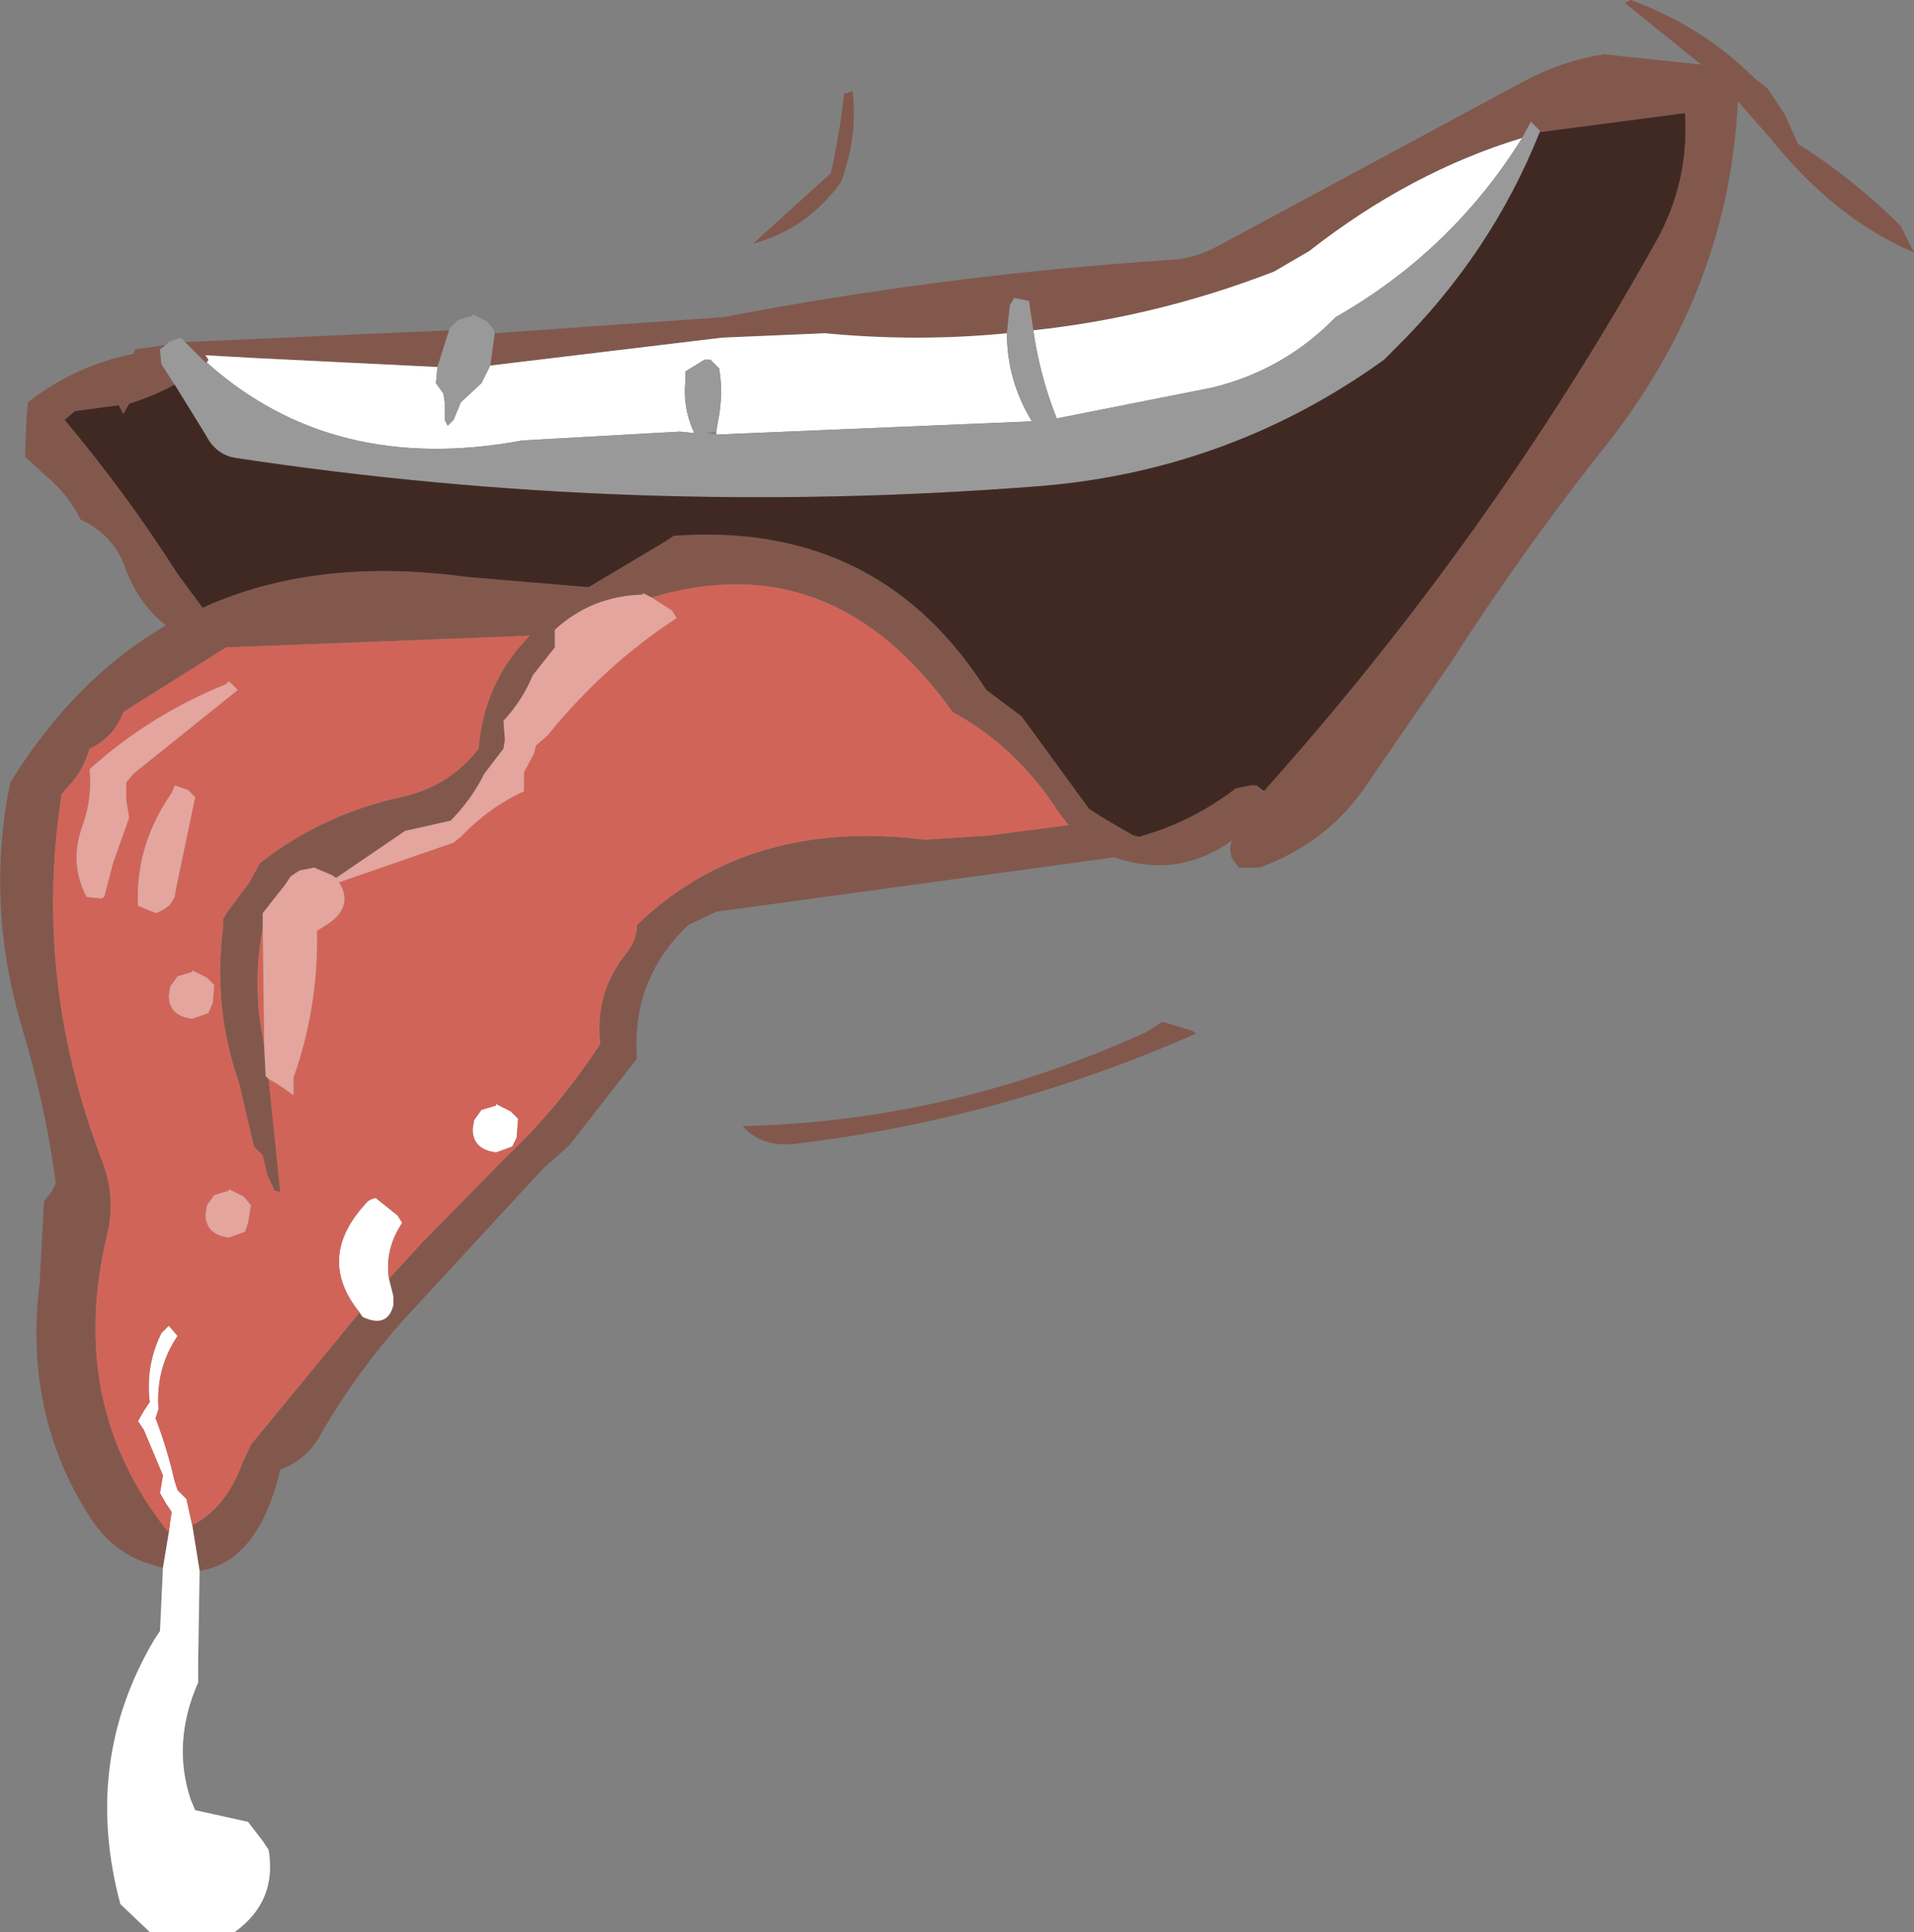
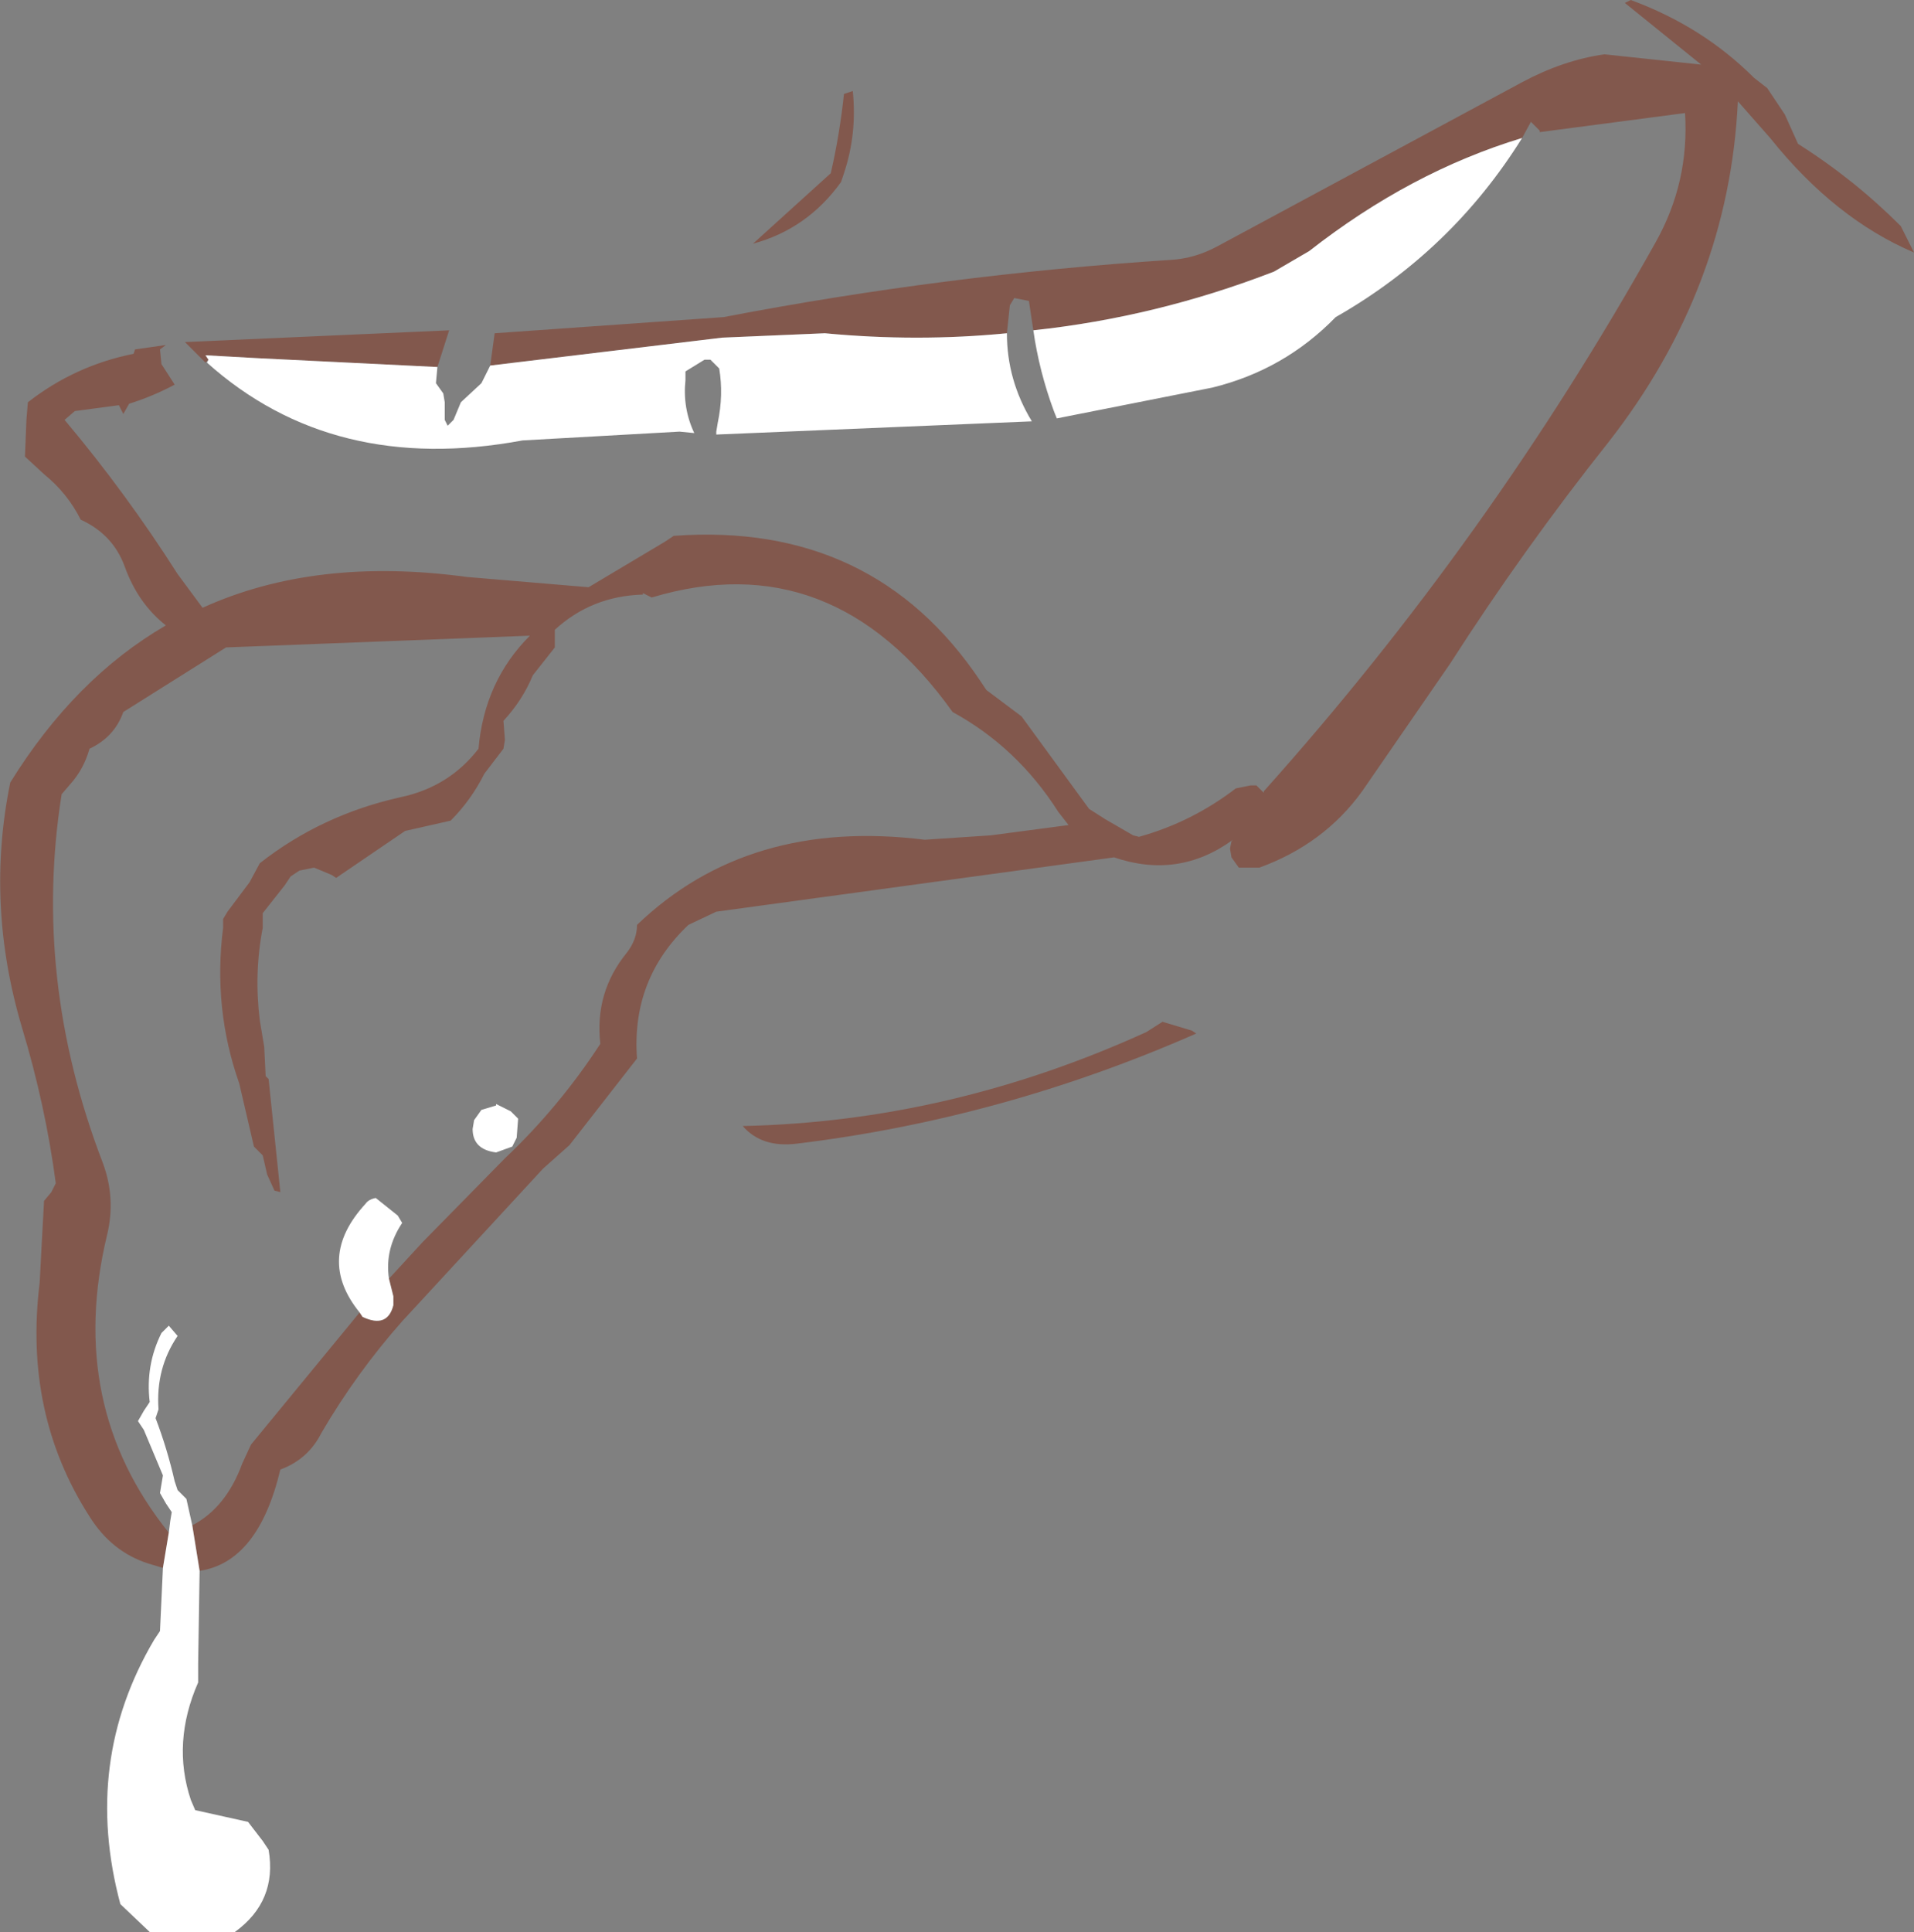
<svg xmlns="http://www.w3.org/2000/svg" height="65.8px" width="65.2px">
  <rect width="100%" height="100%" fill="#808080" stroke="none" />
  <g transform="matrix(1.0, 0.0, 0.0, 1.0, 32.6, 32.9)">
    <path d="M-15.75 -21.55 L-7.95 -22.1 Q-0.4 -23.55 7.3 -24.05 8.1 -24.1 8.85 -24.5 L19.25 -30.1 Q20.65 -30.85 22.05 -31.05 L25.35 -30.7 22.75 -32.8 22.95 -32.9 Q25.4 -32.0 27.15 -30.25 L27.6 -29.9 28.2 -29.0 28.65 -28.0 Q30.55 -26.8 32.15 -25.2 L32.6 -24.3 Q29.9 -25.45 27.7 -28.2 L26.6 -29.45 Q26.3 -23.1 22.2 -17.85 19.3 -14.2 16.8 -10.3 L13.8 -5.95 Q12.5 -4.15 10.3 -3.35 L9.6 -3.35 9.35 -3.7 9.3 -4.0 9.35 -4.25 9.4 -4.3 Q7.55 -2.95 5.35 -3.7 L-8.2 -1.85 -9.15 -1.4 Q-11.1 0.45 -10.9 3.15 L-13.2 6.1 -14.1 6.9 -18.9 12.1 Q-20.45 13.85 -21.65 15.9 -22.1 16.8 -23.05 17.15 -23.8 20.3 -25.8 20.6 L-26.05 19.05 Q-24.9 18.45 -24.35 16.95 L-24.05 16.3 -20.35 11.8 -20.25 11.95 Q-19.4 12.35 -19.2 11.55 L-19.2 11.25 -19.35 10.65 -18.2 9.4 -15.4 6.55 Q-13.55 4.8 -12.15 2.65 -12.35 0.9 -11.25 -0.45 -10.9 -0.9 -10.9 -1.4 -7.1 -5.05 -1.1 -4.3 L1.15 -4.45 3.8 -4.8 3.45 -5.25 Q2.05 -7.45 -0.15 -8.65 -4.25 -14.4 -10.4 -12.55 L-10.7 -12.7 -10.7 -12.65 Q-12.45 -12.6 -13.7 -11.45 L-13.7 -11.15 -13.7 -10.85 -14.45 -9.9 Q-14.8 -9.05 -15.45 -8.35 L-15.4 -7.7 -15.45 -7.4 -16.1 -6.55 Q-16.55 -5.65 -17.25 -4.95 L-18.8 -4.6 -21.15 -3.0 -21.3 -3.1 -21.9 -3.35 -22.4 -3.25 -22.7 -3.05 -22.9 -2.75 -23.65 -1.8 -23.65 -1.3 Q-23.95 0.25 -23.75 1.85 L-23.6 2.75 -23.55 3.75 -23.45 3.85 -23.05 7.7 -23.25 7.65 -23.5 7.1 -23.65 6.45 -23.95 6.15 -24.45 4.0 Q-25.35 1.45 -25.0 -1.3 L-25.0 -1.6 -24.85 -1.85 -24.1 -2.85 -23.75 -3.5 Q-21.65 -5.15 -18.95 -5.75 -17.3 -6.1 -16.3 -7.4 -16.1 -9.7 -14.55 -11.25 L-24.9 -10.85 -28.4 -8.65 Q-28.7 -7.8 -29.55 -7.4 -29.75 -6.7 -30.2 -6.2 L-30.5 -5.85 Q-31.5 0.45 -29.1 6.7 -28.65 7.9 -28.95 9.15 -30.35 14.95 -26.85 19.3 L-27.05 20.5 -27.55 20.35 Q-28.8 19.95 -29.55 18.75 -31.8 15.25 -31.25 10.8 L-31.1 8.0 -30.85 7.7 -30.7 7.4 Q-31.05 4.75 -31.85 2.1 -33.1 -2.1 -32.25 -6.25 -30.05 -9.8 -26.95 -11.6 -27.9 -12.35 -28.35 -13.6 -28.75 -14.7 -29.85 -15.2 -30.3 -16.1 -31.1 -16.75 L-31.75 -17.35 -31.7 -18.6 -31.65 -19.2 Q-30.05 -20.45 -28.05 -20.85 L-28.0 -21.0 -26.95 -21.15 -27.15 -21.0 -27.1 -20.5 -26.65 -19.8 Q-27.4 -19.4 -28.2 -19.15 L-28.4 -18.8 -28.55 -19.1 -30.05 -18.9 -30.4 -18.6 Q-28.3 -16.1 -26.55 -13.35 L-25.7 -12.2 Q-21.85 -13.95 -16.7 -13.25 L-12.55 -12.9 -9.95 -14.45 -9.65 -14.65 Q-2.85 -15.15 0.8 -9.7 L1.0 -9.4 2.2 -8.5 4.5 -5.35 5.05 -5.0 6.0 -4.45 6.2 -4.4 Q8.0 -4.9 9.5 -6.05 L10.0 -6.15 10.2 -6.15 10.45 -5.9 10.45 -5.95 Q18.15 -14.55 23.8 -24.65 24.95 -26.7 24.8 -29.05 L19.85 -28.4 19.85 -28.45 19.55 -28.75 19.25 -28.2 Q15.45 -27.05 12.0 -24.35 L10.8 -23.65 Q6.8 -22.1 2.6 -21.65 L2.45 -22.65 1.95 -22.75 1.8 -22.5 1.7 -21.55 Q-1.35 -21.25 -4.5 -21.55 L-8.0 -21.4 -15.9 -20.45 -15.75 -21.55 M-26.3 -21.25 L-17.3 -21.65 -17.7 -20.4 -23.8 -20.7 -25.6 -20.8 -25.5 -20.65 -25.6 -20.55 -26.3 -21.25 M-3.55 -29.8 Q-3.4 -28.35 -3.85 -27.0 L-3.95 -26.7 Q-5.1 -25.1 -6.95 -24.6 L-4.3 -27.0 Q-4.0 -28.3 -3.85 -29.7 L-3.55 -29.8 M-7.3 5.45 Q-0.25 5.3 6.45 2.25 L7.0 1.9 8.0 2.2 8.15 2.3 Q1.55 5.2 -5.45 6.05 -6.65 6.2 -7.3 5.45" fill="#82584d" fill-rule="evenodd" stroke="none" />
    <path d="M-25.8 20.6 L-25.85 23.75 -25.85 24.4 Q-26.75 26.45 -26.1 28.4 L-25.95 28.75 -24.15 29.15 -23.65 29.8 -23.45 30.1 Q-23.15 31.85 -24.6 32.9 L-27.5 32.9 -28.5 31.95 Q-29.8 27.1 -27.35 22.95 L-27.15 22.65 -27.05 20.5 -26.85 19.3 -26.8 18.9 -26.75 18.6 -26.95 18.3 -27.15 17.95 -27.1 17.65 -27.05 17.35 -27.7 15.8 -27.9 15.5 -27.7 15.15 -27.5 14.85 Q-27.65 13.6 -27.1 12.5 L-26.85 12.25 -26.55 12.6 Q-27.3 13.7 -27.2 15.1 L-27.3 15.4 Q-26.9 16.45 -26.65 17.55 L-26.55 17.85 -26.25 18.15 -26.05 19.05 -25.8 20.6 M-15.9 -20.45 L-8.0 -21.4 -4.5 -21.55 Q-1.35 -21.25 1.7 -21.55 1.7 -19.95 2.55 -18.55 L-8.2 -18.1 -8.2 -18.2 -8.15 -18.5 Q-7.95 -19.45 -8.1 -20.35 L-8.4 -20.65 -8.6 -20.65 -9.25 -20.25 -9.25 -19.95 Q-9.35 -19.0 -8.95 -18.15 L-9.45 -18.2 -14.8 -17.9 Q-21.25 -16.7 -25.55 -20.55 L-25.5 -20.65 -25.6 -20.8 -23.8 -20.7 -17.7 -20.4 -17.75 -19.85 -17.5 -19.5 -17.45 -19.2 -17.45 -18.6 -17.35 -18.4 -17.15 -18.6 -16.9 -19.2 -16.2 -19.85 -16.05 -20.15 -15.9 -20.45 M2.6 -21.65 Q6.8 -22.1 10.8 -23.65 L12.0 -24.35 Q15.45 -27.05 19.25 -28.2 16.85 -24.35 12.9 -22.1 11.15 -20.3 8.7 -19.7 L3.4 -18.65 3.3 -18.9 Q2.8 -20.25 2.6 -21.65 M-20.35 11.8 Q-21.85 9.95 -20.15 8.1 -20.05 7.95 -19.8 7.9 L-19.05 8.5 -18.9 8.75 Q-19.5 9.65 -19.35 10.65 L-19.2 11.25 -19.2 11.55 Q-19.4 12.35 -20.25 11.95 L-20.35 11.8 M-15.15 6.15 L-15.7 6.35 Q-16.5 6.25 -16.5 5.55 L-16.45 5.25 -16.2 4.9 -15.7 4.75 -15.7 4.7 -15.2 4.95 -14.95 5.2 -15.0 5.85 -15.15 6.15" fill="#ffffff" fill-rule="evenodd" stroke="none" />
-     <path d="M-26.95 -21.15 L-26.85 -21.25 -26.45 -21.4 -26.3 -21.25 -25.6 -20.55 -25.55 -20.55 Q-21.25 -16.7 -14.8 -17.9 L-9.45 -18.2 -8.95 -18.15 Q-9.35 -19.0 -9.25 -19.95 L-9.25 -20.25 -8.6 -20.65 -8.4 -20.65 -8.1 -20.35 Q-7.95 -19.45 -8.15 -18.5 L-8.2 -18.2 -8.55 -18.15 -8.2 -18.1 2.55 -18.55 Q1.7 -19.95 1.7 -21.55 L1.8 -22.5 1.95 -22.75 2.45 -22.65 2.6 -21.65 Q2.8 -20.25 3.3 -18.9 L3.4 -18.65 8.7 -19.7 Q11.15 -20.3 12.9 -22.1 16.85 -24.35 19.25 -28.2 L19.55 -28.75 19.85 -28.45 19.85 -28.4 Q18.2 -24.25 14.9 -21.0 L14.55 -20.65 Q9.35 -16.9 2.9 -16.35 -11.0 -15.25 -24.55 -17.3 -25.25 -17.4 -25.6 -18.1 L-26.65 -19.8 -27.1 -20.5 -27.15 -21.0 -26.95 -21.15 M-17.3 -21.65 L-17.3 -21.7 -17.0 -22.0 -16.5 -22.15 -16.5 -22.2 -16.0 -21.95 -15.8 -21.7 -15.75 -21.55 -15.9 -20.45 -16.05 -20.15 -16.2 -19.85 -16.9 -19.2 -17.15 -18.6 -17.35 -18.4 -17.45 -18.6 -17.45 -19.2 -17.5 -19.5 -17.75 -19.85 -17.7 -20.4 -17.3 -21.65" fill="#999999" fill-rule="evenodd" stroke="none" />
-     <path d="M-10.4 -12.55 Q-4.25 -14.4 -0.15 -8.65 2.05 -7.45 3.45 -5.25 L3.8 -4.8 1.15 -4.45 -1.1 -4.3 Q-7.1 -5.05 -10.9 -1.4 -10.9 -0.9 -11.25 -0.45 -12.35 0.9 -12.15 2.65 -13.55 4.8 -15.4 6.55 L-18.2 9.4 -19.35 10.65 Q-19.5 9.65 -18.9 8.75 L-19.05 8.5 -19.8 7.9 Q-20.05 7.95 -20.15 8.1 -21.85 9.95 -20.35 11.8 L-24.05 16.3 -24.35 16.95 Q-24.9 18.45 -26.05 19.05 L-26.25 18.15 -26.55 17.85 -26.65 17.55 Q-26.9 16.45 -27.3 15.4 L-27.2 15.1 Q-27.3 13.7 -26.55 12.6 L-26.85 12.25 -27.1 12.5 Q-27.65 13.6 -27.5 14.85 L-27.7 15.15 -27.9 15.5 -27.7 15.8 -27.05 17.35 -27.1 17.65 -27.15 17.95 -26.95 18.3 -26.75 18.6 -26.8 18.9 -26.85 19.3 Q-30.35 14.95 -28.95 9.15 -28.65 7.9 -29.1 6.7 -31.5 0.45 -30.5 -5.85 L-30.2 -6.2 Q-29.75 -6.7 -29.55 -7.4 -28.7 -7.8 -28.4 -8.65 L-24.9 -10.85 -14.55 -11.25 Q-16.1 -9.7 -16.3 -7.4 -17.3 -6.1 -18.95 -5.75 -21.65 -5.15 -23.75 -3.5 L-24.1 -2.85 -24.85 -1.85 -25.0 -1.6 -25.0 -1.3 Q-25.35 1.45 -24.45 4.0 L-23.95 6.15 -23.65 6.45 -23.5 7.1 -23.25 7.65 -23.05 7.7 -23.45 3.85 -23.1 4.05 -22.6 4.4 -22.6 3.8 Q-21.75 1.4 -21.8 -1.2 L-21.4 -1.45 Q-20.55 -2.05 -21.05 -2.85 L-17.15 -4.2 -16.9 -4.4 Q-15.95 -5.4 -14.75 -5.95 L-14.75 -6.25 -14.75 -6.6 -14.4 -7.25 -14.35 -7.5 -13.95 -7.85 Q-12.0 -10.25 -9.55 -11.85 L-9.7 -12.1 -10.4 -12.55 M-26.2 -6.0 L-26.65 -6.15 -26.75 -5.9 Q-28.0 -4.1 -27.9 -2.05 L-27.3 -1.8 Q-27.0 -1.9 -26.8 -2.1 L-26.65 -2.35 -26.6 -2.65 -25.95 -5.75 -26.2 -6.0 M-24.5 -9.4 L-24.8 -9.7 -24.9 -9.6 Q-27.5 -8.55 -29.55 -6.7 -29.45 -5.7 -29.8 -4.75 -30.25 -3.5 -29.65 -2.35 L-29.15 -2.3 -29.05 -2.35 -28.75 -3.5 -28.2 -5.05 -28.3 -5.65 -28.3 -6.25 -28.05 -6.55 -24.5 -9.4 M-23.65 -1.3 L-23.65 -1.2 -23.6 2.75 -23.75 1.85 Q-23.95 0.25 -23.65 -1.3 M-15.15 6.15 L-15.0 5.85 -14.95 5.2 -15.2 4.95 -15.7 4.7 -15.7 4.75 -16.2 4.9 -16.45 5.25 -16.5 5.55 Q-16.5 6.25 -15.7 6.35 L-15.15 6.15 M-25.55 8.15 L-25.6 8.45 Q-25.6 9.15 -24.8 9.25 L-24.25 9.05 -24.15 8.75 -24.05 8.15 -24.3 7.85 -24.8 7.6 -24.8 7.65 -25.3 7.8 -25.55 8.15 M-25.55 0.4 L-26.05 0.15 -26.05 0.2 -26.55 0.35 -26.8 0.7 -26.85 1.0 Q-26.85 1.7 -26.05 1.8 L-25.5 1.6 -25.35 1.25 -25.3 0.65 -25.55 0.4" fill="#d16458" fill-rule="evenodd" stroke="none" />
-     <path d="M-10.4 -12.55 L-9.7 -12.1 -9.55 -11.85 Q-12.0 -10.25 -13.95 -7.85 L-14.35 -7.5 -14.4 -7.25 -14.75 -6.6 -14.75 -6.25 -14.75 -5.95 Q-15.95 -5.4 -16.9 -4.4 L-17.15 -4.2 -21.05 -2.85 Q-20.55 -2.05 -21.4 -1.45 L-21.8 -1.2 Q-21.75 1.4 -22.6 3.8 L-22.6 4.4 -23.1 4.05 -23.45 3.85 -23.55 3.75 -23.6 2.75 -23.65 -1.2 -23.65 -1.3 -23.65 -1.8 -22.9 -2.75 -22.7 -3.05 -22.4 -3.25 -21.9 -3.35 -21.3 -3.1 -21.15 -3.0 -18.8 -4.6 -17.25 -4.95 Q-16.55 -5.65 -16.1 -6.55 L-15.45 -7.4 -15.4 -7.7 -15.45 -8.35 Q-14.8 -9.05 -14.45 -9.9 L-13.7 -10.85 -13.7 -11.15 -13.7 -11.45 Q-12.45 -12.6 -10.7 -12.65 L-10.7 -12.7 -10.4 -12.55 M-24.5 -9.4 L-28.05 -6.55 -28.3 -6.25 -28.3 -5.65 -28.2 -5.05 -28.75 -3.5 -29.05 -2.35 -29.15 -2.3 -29.65 -2.35 Q-30.25 -3.5 -29.8 -4.75 -29.45 -5.7 -29.55 -6.7 -27.5 -8.55 -24.9 -9.6 L-24.8 -9.7 -24.5 -9.4 M-26.2 -6.0 L-25.95 -5.75 -26.6 -2.65 -26.65 -2.35 -26.8 -2.1 Q-27.0 -1.9 -27.3 -1.8 L-27.9 -2.05 Q-28.0 -4.1 -26.75 -5.9 L-26.65 -6.15 -26.2 -6.0 M-25.55 0.4 L-25.3 0.65 -25.35 1.25 -25.5 1.6 -26.05 1.8 Q-26.85 1.7 -26.85 1.0 L-26.8 0.7 -26.55 0.35 -26.05 0.2 -26.05 0.15 -25.55 0.4 M-25.55 8.15 L-25.3 7.8 -24.8 7.65 -24.8 7.6 -24.3 7.85 -24.05 8.15 -24.15 8.75 -24.25 9.05 -24.8 9.25 Q-25.6 9.15 -25.6 8.45 L-25.55 8.15" fill="#e3a59d" fill-rule="evenodd" stroke="none" />
-     <path d="M19.85 -28.4 L24.8 -29.05 Q24.95 -26.7 23.8 -24.65 18.15 -14.55 10.45 -5.95 L10.2 -6.15 10.0 -6.15 9.5 -6.05 Q8.0 -4.9 6.2 -4.4 L6.0 -4.45 5.05 -5.0 4.5 -5.35 2.2 -8.5 1.0 -9.4 0.8 -9.7 Q-2.85 -15.15 -9.65 -14.65 L-9.95 -14.45 -12.55 -12.9 -16.7 -13.25 Q-21.85 -13.95 -25.7 -12.2 L-26.55 -13.35 Q-28.3 -16.1 -30.4 -18.6 L-30.05 -18.9 -28.55 -19.1 -28.4 -18.8 -28.2 -19.15 Q-27.4 -19.4 -26.65 -19.8 L-25.6 -18.1 Q-25.25 -17.4 -24.55 -17.3 -11.0 -15.25 2.9 -16.35 9.35 -16.9 14.55 -20.65 L14.9 -21.0 Q18.2 -24.25 19.85 -28.4" fill="#412923" fill-rule="evenodd" stroke="none" />
  </g>
</svg>